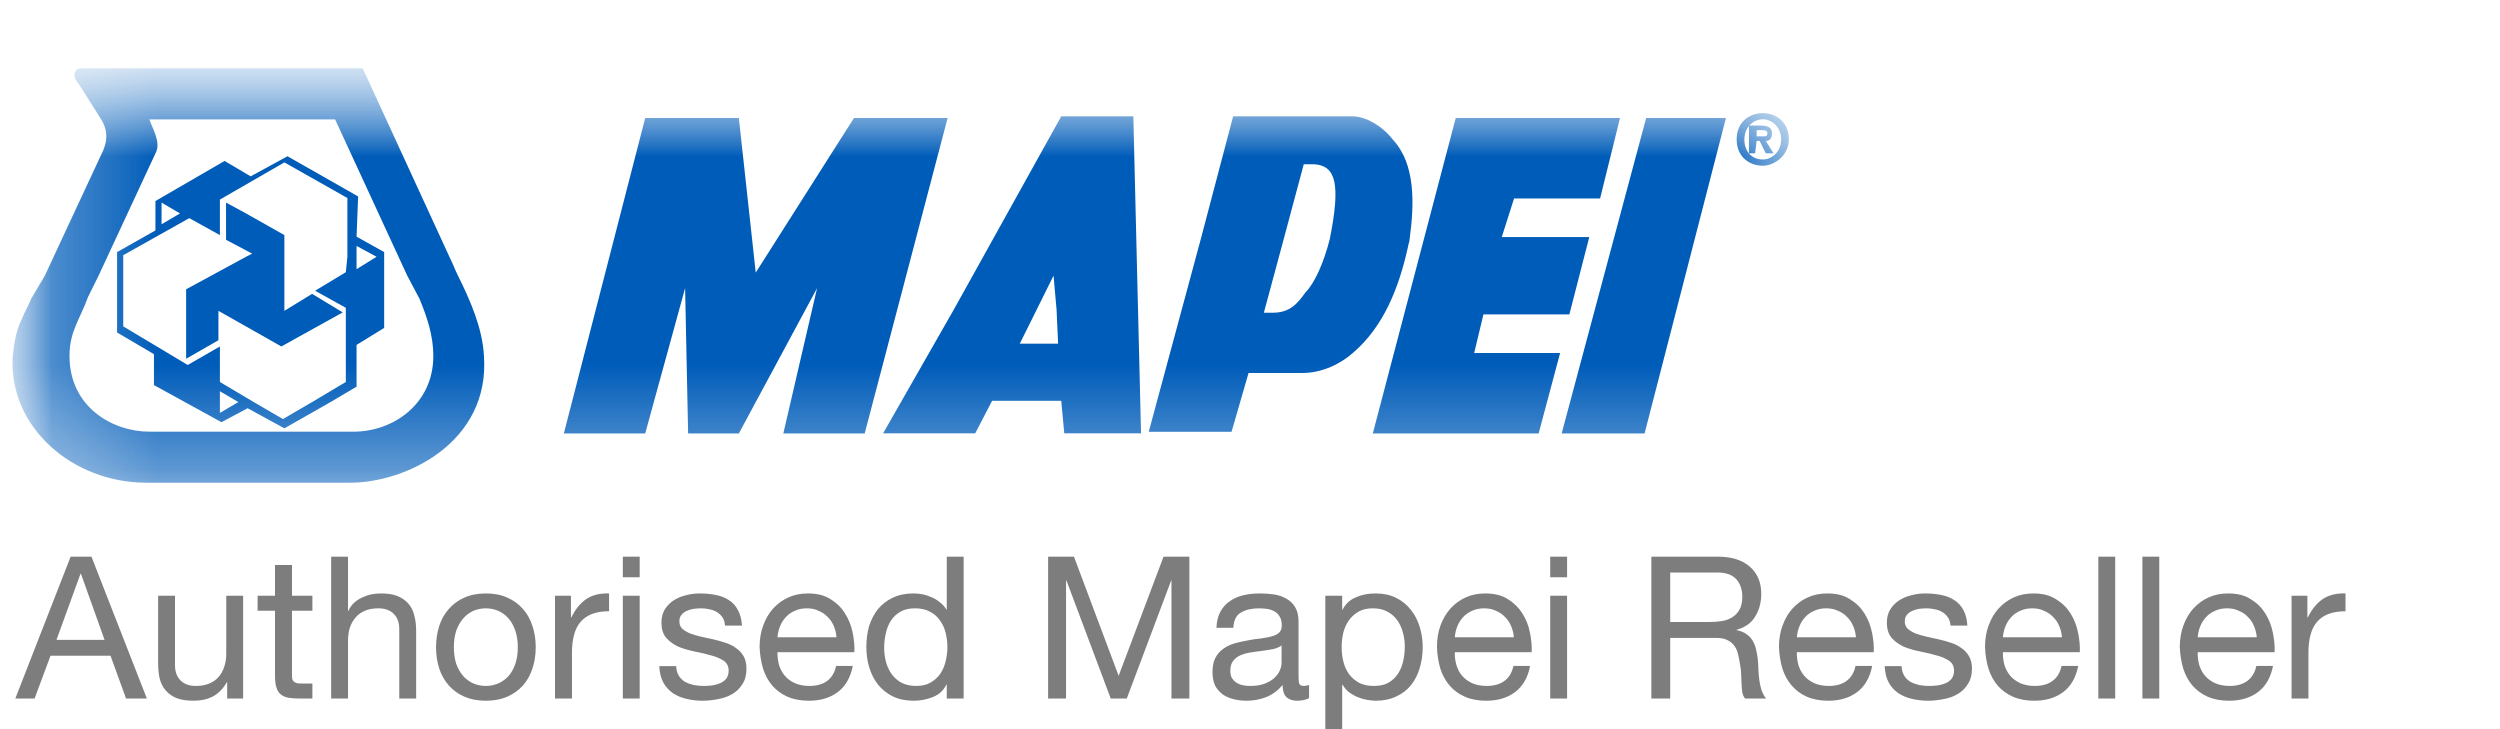
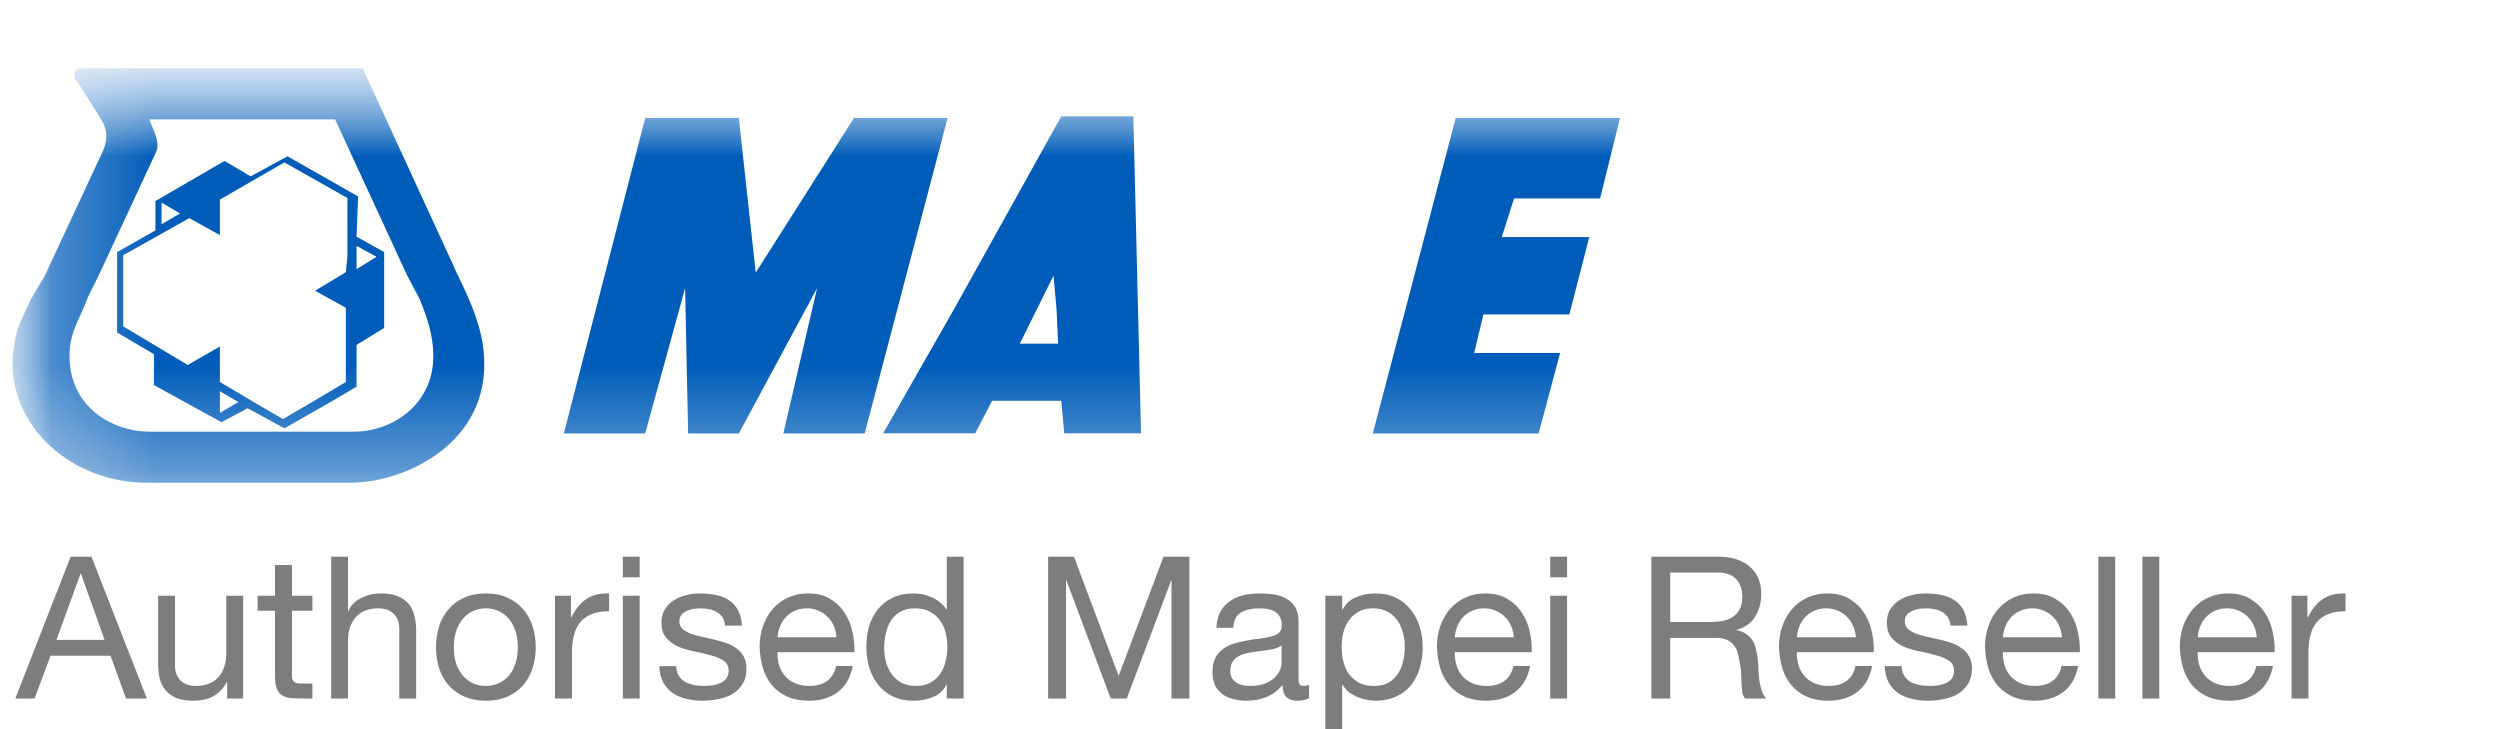
<svg xmlns="http://www.w3.org/2000/svg" width="24" height="7" viewBox="0 0 24 7" fill="none">
  <g clip-path="url(#clip0_476_8121)">
    <mask id="mask0_476_8121" style="mask-type:luminance" maskUnits="userSpaceOnUse" x="0" y="0" width="24" height="7">
      <path d="M24 0.664H0.159V6.195H24V0.664Z" fill="white" />
    </mask>
    <g mask="url(#mask0_476_8121)">
      <mask id="mask1_476_8121" style="mask-type:luminance" maskUnits="userSpaceOnUse" x="0" y="0" width="18" height="5">
        <path d="M17.166 0.664H0.159V4.638H17.166V0.664Z" fill="white" />
      </mask>
      <g mask="url(#mask1_476_8121)">
        <path d="M0.431 2.645L0.991 1.443C1.021 1.369 1.05 1.265 0.962 1.131L0.756 0.805C0.697 0.745 0.697 0.656 0.785 0.656H3.482L4.322 2.482C4.352 2.541 4.366 2.586 4.396 2.645C4.514 2.883 4.632 3.15 4.646 3.417C4.705 4.248 3.895 4.634 3.364 4.634H1.404C0.697 4.634 0.078 4.1 0.122 3.417C0.137 3.298 0.151 3.18 0.21 3.061C0.24 2.987 0.269 2.942 0.299 2.868L0.431 2.645ZM3.909 2.645L3.217 1.146H1.434C1.463 1.235 1.551 1.369 1.492 1.473L0.947 2.645L0.844 2.853C0.77 3.061 0.667 3.18 0.667 3.417C0.667 3.907 1.08 4.144 1.434 4.144H3.394C3.777 4.144 4.16 3.877 4.16 3.417C4.16 3.224 4.101 3.046 4.027 2.868L3.909 2.645Z" fill="#005CB9" />
        <path d="M3.335 2.465V1.901L2.73 1.559L2.111 1.916V2.257L1.817 2.094L1.183 2.45V3.133L1.802 3.504L2.111 3.326V3.667L2.436 3.86L2.716 4.023L2.996 3.86L3.32 3.667V2.955L3.025 2.791L3.32 2.613L3.335 2.465ZM3.423 2.272L3.688 2.42V3.148L3.423 3.311V3.712L3.173 3.86L2.73 4.112L2.377 3.919L2.126 4.053L1.802 3.875L1.478 3.697V3.4L1.124 3.192V2.42L1.492 2.212V1.93L2.156 1.545L2.406 1.693L2.76 1.5L3.438 1.886L3.423 2.272ZM3.615 2.465L3.423 2.361V2.584L3.615 2.465ZM2.288 3.86L2.111 3.756V3.964L2.288 3.86ZM1.551 2.049V2.153L1.728 2.049L1.551 1.945V2.049Z" fill="#005CB9" />
-         <path d="M2.362 2.465L2.421 2.435L2.17 2.302V1.945L2.362 2.049L2.73 2.257V2.984L2.996 2.821L3.29 2.999L2.701 3.326L2.097 2.984V3.266L1.787 3.444V2.777L2.362 2.465Z" fill="#005CB9" />
        <path d="M9.156 2.973L10.188 1.117H10.88L10.925 2.973L10.954 4.16H10.217L10.188 3.848H9.524L9.362 4.16H8.478L9.156 2.973ZM10.143 2.973L10.114 2.646L9.952 2.973L9.79 3.299H10.158L10.143 2.973Z" fill="#005CB9" />
-         <path d="M11.529 2.29L11.838 1.117H12.988C13.106 1.117 13.268 1.206 13.371 1.34C13.592 1.577 13.577 1.963 13.533 2.29C13.533 2.319 13.518 2.349 13.518 2.364C13.43 2.765 13.282 3.136 12.988 3.388C12.87 3.492 12.693 3.581 12.501 3.581H11.986L11.823 4.145H11.028L11.529 2.29ZM12.767 2.29C12.87 1.77 12.826 1.592 12.619 1.577H12.516L12.325 2.29L12.133 3.002H12.221C12.383 3.002 12.457 2.913 12.531 2.809C12.619 2.72 12.708 2.527 12.767 2.29Z" fill="#005CB9" />
        <path d="M6.194 4.161H5.413L6.194 1.133H7.093L7.255 2.617L8.198 1.133H9.097L8.301 4.161H7.52L7.844 2.766L7.093 4.161H6.606L6.577 2.766L6.194 4.161Z" fill="#005CB9" />
        <path d="M14.771 4.161H13.179L13.975 1.133H15.552L15.361 1.905H14.535L14.417 2.276H15.257L15.066 3.018H14.241L14.152 3.389H14.977L14.771 4.161Z" fill="#005CB9" />
-         <path d="M14.992 4.161L15.803 1.133H16.569L15.788 4.161H14.992Z" fill="#005CB9" />
-         <path d="M17.099 1.338C17.099 1.457 17.011 1.531 16.923 1.531C16.82 1.531 16.746 1.457 16.746 1.338C16.746 1.22 16.834 1.145 16.923 1.145C17.011 1.145 17.099 1.22 17.099 1.338ZM17.173 1.338C17.173 1.175 17.055 1.086 16.923 1.086C16.79 1.086 16.672 1.175 16.672 1.338C16.672 1.502 16.79 1.591 16.923 1.591C17.041 1.591 17.173 1.487 17.173 1.338ZM16.864 1.353H16.893L16.952 1.472H17.026L16.952 1.353C16.982 1.353 17.011 1.338 17.011 1.279C17.011 1.22 16.967 1.205 16.893 1.205H16.79V1.472H16.849L16.864 1.353ZM16.864 1.309V1.249H16.908C16.937 1.249 16.967 1.249 16.967 1.279C16.967 1.309 16.952 1.309 16.923 1.309H16.864Z" fill="#005CB9" />
      </g>
    </g>
    <path d="M0.542 6.143H1.004L0.777 5.508H0.773L0.542 6.143ZM0.678 5.344H0.878L1.41 6.706H1.21L1.061 6.295H0.485L0.332 6.706H0.147L0.678 5.344ZM2.334 6.706H2.181V6.549H2.178C2.143 6.61 2.099 6.655 2.046 6.685C1.993 6.713 1.93 6.727 1.857 6.727C1.792 6.727 1.738 6.718 1.695 6.702C1.652 6.684 1.617 6.659 1.59 6.627C1.563 6.596 1.544 6.558 1.533 6.515C1.523 6.47 1.518 6.421 1.518 6.368V5.719H1.68V6.387C1.68 6.448 1.698 6.496 1.733 6.532C1.769 6.568 1.818 6.585 1.88 6.585C1.93 6.585 1.972 6.578 2.008 6.562C2.045 6.547 2.075 6.526 2.099 6.498C2.124 6.47 2.141 6.437 2.153 6.4C2.166 6.362 2.172 6.321 2.172 6.276V5.719H2.334V6.706ZM2.803 5.719H2.999V5.863H2.803V6.475C2.803 6.494 2.804 6.509 2.806 6.521C2.81 6.532 2.817 6.541 2.825 6.547C2.834 6.554 2.846 6.558 2.862 6.561C2.878 6.562 2.899 6.562 2.925 6.562H2.999V6.706H2.875C2.833 6.706 2.797 6.703 2.766 6.698C2.737 6.692 2.713 6.681 2.694 6.665C2.676 6.65 2.663 6.629 2.654 6.601C2.645 6.573 2.64 6.536 2.64 6.49V5.863H2.473V5.719H2.64V5.424H2.803V5.719ZM3.179 5.344H3.341V5.864H3.345C3.358 5.834 3.376 5.808 3.398 5.788C3.421 5.767 3.447 5.749 3.475 5.737C3.504 5.723 3.534 5.712 3.564 5.706C3.596 5.7 3.627 5.697 3.656 5.697C3.721 5.697 3.775 5.705 3.818 5.723C3.861 5.741 3.896 5.766 3.923 5.798C3.95 5.829 3.968 5.868 3.978 5.912C3.99 5.955 3.995 6.004 3.995 6.057V6.706H3.833V6.038C3.833 5.977 3.816 5.929 3.78 5.893C3.744 5.857 3.695 5.84 3.633 5.84C3.583 5.84 3.54 5.847 3.503 5.863C3.468 5.878 3.438 5.899 3.414 5.927C3.39 5.955 3.371 5.988 3.358 6.027C3.347 6.063 3.341 6.104 3.341 6.149V6.706H3.179V5.344ZM4.357 6.213C4.357 6.273 4.365 6.327 4.38 6.374C4.397 6.419 4.419 6.458 4.447 6.49C4.475 6.521 4.507 6.544 4.544 6.561C4.582 6.577 4.622 6.585 4.664 6.585C4.706 6.585 4.746 6.577 4.783 6.561C4.821 6.544 4.854 6.521 4.882 6.49C4.91 6.458 4.931 6.419 4.947 6.374C4.963 6.327 4.971 6.273 4.971 6.213C4.971 6.154 4.963 6.101 4.947 6.055C4.931 6.008 4.91 5.969 4.882 5.937C4.854 5.905 4.821 5.881 4.783 5.864C4.746 5.848 4.706 5.84 4.664 5.84C4.622 5.84 4.582 5.848 4.544 5.864C4.507 5.881 4.475 5.905 4.447 5.937C4.419 5.969 4.397 6.008 4.38 6.055C4.365 6.101 4.357 6.154 4.357 6.213ZM4.186 6.213C4.186 6.141 4.196 6.074 4.216 6.011C4.236 5.948 4.267 5.893 4.308 5.847C4.348 5.8 4.399 5.763 4.458 5.737C4.518 5.71 4.587 5.697 4.664 5.697C4.743 5.697 4.812 5.71 4.87 5.737C4.93 5.763 4.98 5.8 5.021 5.847C5.062 5.893 5.092 5.948 5.112 6.011C5.133 6.074 5.143 6.141 5.143 6.213C5.143 6.286 5.133 6.353 5.112 6.416C5.092 6.478 5.062 6.533 5.021 6.58C4.98 6.625 4.93 6.662 4.87 6.688C4.812 6.714 4.743 6.727 4.664 6.727C4.587 6.727 4.518 6.714 4.458 6.688C4.399 6.662 4.348 6.625 4.308 6.58C4.267 6.533 4.236 6.478 4.216 6.416C4.196 6.353 4.186 6.286 4.186 6.213ZM5.328 5.719H5.481V5.927H5.485C5.524 5.847 5.573 5.788 5.63 5.75C5.687 5.712 5.759 5.694 5.847 5.697V5.868C5.782 5.868 5.727 5.877 5.681 5.895C5.636 5.913 5.599 5.939 5.571 5.973C5.543 6.007 5.522 6.049 5.51 6.099C5.497 6.147 5.491 6.203 5.491 6.267V6.706H5.328V5.719ZM6.141 5.542H5.979V5.344H6.141V5.542ZM5.979 5.719H6.141V6.706H5.979V5.719ZM6.491 6.395C6.493 6.43 6.501 6.461 6.516 6.486C6.531 6.51 6.551 6.53 6.575 6.545C6.601 6.559 6.629 6.569 6.659 6.576C6.691 6.582 6.723 6.585 6.756 6.585C6.782 6.585 6.809 6.583 6.837 6.58C6.864 6.576 6.89 6.569 6.913 6.559C6.937 6.549 6.957 6.534 6.972 6.515C6.987 6.494 6.995 6.469 6.995 6.439C6.995 6.397 6.979 6.365 6.947 6.343C6.915 6.322 6.875 6.304 6.827 6.292C6.78 6.278 6.728 6.266 6.672 6.255C6.617 6.244 6.564 6.229 6.516 6.21C6.469 6.189 6.43 6.161 6.398 6.126C6.366 6.09 6.35 6.041 6.35 5.977C6.35 5.927 6.361 5.885 6.383 5.849C6.405 5.814 6.434 5.785 6.468 5.763C6.504 5.74 6.543 5.724 6.587 5.714C6.631 5.702 6.675 5.697 6.718 5.697C6.774 5.697 6.826 5.702 6.873 5.712C6.92 5.721 6.961 5.737 6.997 5.761C7.034 5.784 7.063 5.816 7.084 5.857C7.106 5.896 7.119 5.946 7.123 6.006H6.96C6.958 5.974 6.95 5.948 6.936 5.927C6.922 5.906 6.904 5.889 6.882 5.876C6.861 5.863 6.837 5.854 6.81 5.849C6.784 5.843 6.758 5.84 6.732 5.84C6.707 5.84 6.683 5.842 6.657 5.845C6.633 5.849 6.611 5.856 6.59 5.866C6.57 5.875 6.554 5.888 6.541 5.904C6.528 5.92 6.522 5.94 6.522 5.966C6.522 5.994 6.531 6.017 6.55 6.036C6.571 6.054 6.596 6.069 6.627 6.082C6.657 6.093 6.692 6.103 6.73 6.112C6.768 6.12 6.806 6.128 6.844 6.137C6.885 6.146 6.924 6.157 6.962 6.17C7.002 6.182 7.036 6.199 7.065 6.221C7.096 6.241 7.12 6.268 7.138 6.299C7.157 6.331 7.166 6.371 7.166 6.418C7.166 6.477 7.154 6.527 7.128 6.566C7.104 6.606 7.072 6.638 7.031 6.662C6.992 6.686 6.946 6.702 6.896 6.711C6.846 6.721 6.796 6.727 6.747 6.727C6.692 6.727 6.64 6.721 6.59 6.709C6.541 6.698 6.497 6.679 6.459 6.654C6.421 6.627 6.39 6.593 6.367 6.551C6.344 6.508 6.332 6.456 6.329 6.395H6.491ZM8.03 6.118C8.028 6.08 8.019 6.044 8.004 6.009C7.99 5.975 7.97 5.946 7.945 5.922C7.92 5.896 7.891 5.877 7.857 5.863C7.824 5.847 7.787 5.84 7.746 5.84C7.704 5.84 7.666 5.847 7.632 5.863C7.599 5.877 7.57 5.896 7.546 5.922C7.522 5.947 7.503 5.977 7.489 6.011C7.475 6.044 7.467 6.08 7.464 6.118H8.03ZM8.187 6.393C8.165 6.503 8.118 6.587 8.044 6.643C7.97 6.699 7.877 6.727 7.765 6.727C7.687 6.727 7.618 6.714 7.559 6.688C7.502 6.663 7.454 6.627 7.414 6.582C7.375 6.536 7.345 6.481 7.325 6.418C7.306 6.354 7.295 6.285 7.292 6.21C7.292 6.135 7.304 6.066 7.327 6.004C7.35 5.941 7.381 5.887 7.422 5.842C7.464 5.796 7.513 5.76 7.569 5.735C7.626 5.709 7.688 5.697 7.756 5.697C7.844 5.697 7.916 5.715 7.973 5.752C8.032 5.788 8.078 5.833 8.112 5.889C8.148 5.945 8.172 6.006 8.185 6.072C8.199 6.138 8.205 6.201 8.202 6.261H7.464C7.463 6.304 7.468 6.346 7.479 6.385C7.491 6.423 7.509 6.458 7.535 6.488C7.56 6.517 7.592 6.541 7.632 6.559C7.671 6.576 7.718 6.585 7.771 6.585C7.84 6.585 7.896 6.569 7.939 6.538C7.983 6.506 8.013 6.458 8.027 6.393H8.187ZM8.488 6.221C8.488 6.267 8.494 6.312 8.506 6.357C8.518 6.4 8.537 6.439 8.561 6.473C8.586 6.507 8.618 6.535 8.656 6.555C8.696 6.575 8.741 6.585 8.794 6.585C8.848 6.585 8.895 6.575 8.933 6.553C8.971 6.531 9.002 6.503 9.026 6.469C9.05 6.433 9.068 6.393 9.078 6.349C9.089 6.304 9.095 6.259 9.095 6.213C9.095 6.165 9.089 6.119 9.078 6.074C9.066 6.028 9.048 5.988 9.022 5.954C8.998 5.92 8.967 5.892 8.927 5.872C8.888 5.85 8.84 5.84 8.784 5.84C8.729 5.84 8.683 5.85 8.645 5.872C8.607 5.894 8.576 5.922 8.553 5.958C8.53 5.994 8.514 6.034 8.504 6.08C8.493 6.126 8.488 6.173 8.488 6.221ZM9.251 6.706H9.089V6.572H9.085C9.059 6.627 9.017 6.666 8.96 6.69C8.902 6.714 8.839 6.727 8.771 6.727C8.694 6.727 8.628 6.713 8.57 6.685C8.514 6.657 8.467 6.619 8.429 6.572C8.392 6.525 8.364 6.47 8.345 6.408C8.326 6.346 8.317 6.28 8.317 6.21C8.317 6.14 8.326 6.074 8.343 6.011C8.363 5.949 8.391 5.895 8.427 5.849C8.466 5.802 8.513 5.765 8.569 5.739C8.626 5.711 8.692 5.697 8.767 5.697C8.792 5.697 8.82 5.699 8.849 5.704C8.878 5.709 8.907 5.718 8.937 5.731C8.966 5.742 8.993 5.758 9.019 5.779C9.045 5.798 9.068 5.822 9.085 5.851H9.089V5.344H9.251V6.706ZM10.062 5.344H10.31L10.739 6.488L11.17 5.344H11.418V6.706H11.246V5.573H11.243L10.817 6.706H10.663L10.238 5.573H10.234V6.706H10.062V5.344ZM12.567 6.702C12.539 6.718 12.5 6.727 12.45 6.727C12.408 6.727 12.375 6.715 12.349 6.692C12.325 6.668 12.313 6.629 12.313 6.576C12.268 6.629 12.216 6.668 12.156 6.692C12.098 6.715 12.034 6.727 11.966 6.727C11.921 6.727 11.879 6.721 11.838 6.711C11.799 6.701 11.764 6.685 11.735 6.664C11.706 6.642 11.682 6.614 11.664 6.58C11.648 6.544 11.64 6.501 11.64 6.452C11.64 6.396 11.649 6.35 11.668 6.315C11.687 6.279 11.712 6.25 11.743 6.229C11.774 6.206 11.81 6.189 11.849 6.177C11.89 6.166 11.931 6.156 11.973 6.149C12.018 6.14 12.06 6.133 12.099 6.13C12.14 6.124 12.176 6.118 12.206 6.11C12.237 6.102 12.261 6.09 12.279 6.074C12.296 6.058 12.305 6.034 12.305 6.004C12.305 5.968 12.298 5.939 12.284 5.918C12.272 5.896 12.254 5.88 12.233 5.868C12.212 5.857 12.189 5.849 12.162 5.845C12.137 5.842 12.111 5.84 12.086 5.84C12.017 5.84 11.96 5.853 11.914 5.88C11.868 5.905 11.844 5.954 11.84 6.027H11.678C11.68 5.966 11.693 5.914 11.716 5.872C11.739 5.83 11.769 5.796 11.807 5.771C11.846 5.744 11.889 5.725 11.937 5.714C11.987 5.702 12.04 5.697 12.095 5.697C12.14 5.697 12.184 5.7 12.227 5.706C12.272 5.712 12.312 5.726 12.347 5.746C12.383 5.765 12.411 5.793 12.433 5.828C12.455 5.864 12.466 5.91 12.466 5.967V6.475C12.466 6.513 12.467 6.541 12.471 6.559C12.476 6.576 12.492 6.585 12.517 6.585C12.531 6.585 12.547 6.582 12.567 6.576V6.702ZM12.303 6.196C12.283 6.212 12.256 6.223 12.223 6.231C12.19 6.237 12.155 6.243 12.118 6.248C12.083 6.252 12.046 6.257 12.01 6.263C11.973 6.268 11.94 6.277 11.91 6.29C11.881 6.302 11.857 6.321 11.838 6.345C11.82 6.368 11.811 6.4 11.811 6.44C11.811 6.467 11.816 6.49 11.826 6.509C11.838 6.527 11.852 6.542 11.868 6.553C11.886 6.564 11.907 6.573 11.93 6.578C11.952 6.583 11.977 6.585 12.002 6.585C12.055 6.585 12.101 6.578 12.139 6.564C12.178 6.549 12.209 6.531 12.233 6.509C12.257 6.486 12.275 6.462 12.286 6.437C12.298 6.41 12.303 6.385 12.303 6.362V6.196ZM12.723 5.719H12.885V5.853H12.889C12.916 5.798 12.958 5.759 13.015 5.735C13.072 5.709 13.135 5.697 13.204 5.697C13.28 5.697 13.346 5.711 13.402 5.739C13.459 5.767 13.506 5.805 13.543 5.853C13.581 5.9 13.61 5.955 13.629 6.017C13.648 6.079 13.658 6.145 13.658 6.215C13.658 6.285 13.648 6.351 13.629 6.414C13.611 6.476 13.583 6.531 13.545 6.578C13.508 6.624 13.461 6.66 13.404 6.686C13.348 6.713 13.283 6.727 13.208 6.727C13.184 6.727 13.156 6.724 13.126 6.719C13.096 6.714 13.067 6.706 13.038 6.694C13.009 6.683 12.981 6.667 12.954 6.648C12.928 6.628 12.907 6.603 12.889 6.574H12.885V7.081H12.723V5.719ZM13.486 6.204C13.486 6.158 13.48 6.114 13.467 6.07C13.456 6.026 13.437 5.987 13.412 5.952C13.387 5.918 13.356 5.891 13.316 5.87C13.278 5.85 13.233 5.84 13.181 5.84C13.126 5.84 13.08 5.85 13.042 5.872C13.004 5.894 12.972 5.922 12.948 5.958C12.924 5.992 12.906 6.032 12.895 6.076C12.885 6.121 12.88 6.166 12.88 6.212C12.88 6.26 12.885 6.307 12.897 6.353C12.908 6.397 12.926 6.437 12.95 6.471C12.976 6.505 13.008 6.533 13.047 6.555C13.087 6.575 13.134 6.585 13.19 6.585C13.246 6.585 13.293 6.575 13.33 6.553C13.368 6.531 13.398 6.503 13.421 6.467C13.444 6.432 13.461 6.391 13.471 6.345C13.481 6.299 13.486 6.252 13.486 6.204ZM14.533 6.118C14.53 6.08 14.521 6.044 14.506 6.009C14.492 5.975 14.472 5.946 14.447 5.922C14.423 5.896 14.393 5.877 14.359 5.863C14.326 5.847 14.289 5.84 14.249 5.84C14.207 5.84 14.168 5.847 14.134 5.863C14.101 5.877 14.072 5.896 14.048 5.922C14.024 5.947 14.005 5.977 13.991 6.011C13.977 6.044 13.969 6.08 13.966 6.118H14.533ZM14.689 6.393C14.668 6.503 14.62 6.587 14.546 6.643C14.472 6.699 14.38 6.727 14.268 6.727C14.189 6.727 14.12 6.714 14.062 6.688C14.004 6.663 13.956 6.627 13.917 6.582C13.877 6.536 13.847 6.481 13.827 6.418C13.808 6.354 13.797 6.285 13.795 6.21C13.795 6.135 13.806 6.066 13.829 6.004C13.852 5.941 13.884 5.887 13.924 5.842C13.966 5.796 14.015 5.76 14.071 5.735C14.128 5.709 14.191 5.697 14.258 5.697C14.346 5.697 14.418 5.715 14.476 5.752C14.534 5.788 14.58 5.833 14.615 5.889C14.65 5.945 14.675 6.006 14.687 6.072C14.701 6.138 14.707 6.201 14.704 6.261H13.966C13.965 6.304 13.97 6.346 13.982 6.385C13.993 6.423 14.011 6.458 14.037 6.488C14.062 6.517 14.095 6.541 14.134 6.559C14.174 6.576 14.22 6.585 14.273 6.585C14.342 6.585 14.398 6.569 14.441 6.538C14.486 6.506 14.515 6.458 14.529 6.393H14.689ZM15.044 5.542H14.882V5.344H15.044V5.542ZM14.882 5.719H15.044V6.706H14.882V5.719ZM15.853 5.344H16.494C16.623 5.344 16.724 5.376 16.797 5.439C16.871 5.503 16.908 5.59 16.908 5.7C16.908 5.783 16.889 5.856 16.85 5.918C16.814 5.98 16.754 6.023 16.671 6.046V6.049C16.71 6.057 16.742 6.07 16.766 6.088C16.792 6.105 16.812 6.127 16.826 6.152C16.841 6.177 16.852 6.204 16.858 6.234C16.866 6.265 16.871 6.297 16.875 6.33C16.878 6.363 16.88 6.397 16.881 6.431C16.882 6.465 16.885 6.499 16.89 6.532C16.895 6.565 16.902 6.597 16.911 6.627C16.922 6.657 16.936 6.683 16.955 6.706H16.753C16.74 6.692 16.732 6.672 16.726 6.648C16.723 6.624 16.72 6.597 16.719 6.568C16.718 6.538 16.716 6.505 16.715 6.471C16.714 6.437 16.71 6.403 16.703 6.37C16.698 6.337 16.692 6.306 16.684 6.276C16.677 6.246 16.665 6.22 16.648 6.198C16.632 6.175 16.61 6.158 16.583 6.145C16.557 6.131 16.521 6.124 16.477 6.124H16.034V6.706H15.853V5.344ZM16.412 5.971C16.454 5.971 16.494 5.968 16.532 5.962C16.57 5.955 16.603 5.943 16.631 5.925C16.66 5.906 16.683 5.882 16.7 5.851C16.718 5.819 16.726 5.779 16.726 5.729C16.726 5.66 16.707 5.604 16.669 5.561C16.631 5.518 16.569 5.496 16.484 5.496H16.034V5.971H16.412ZM17.817 6.118C17.814 6.08 17.805 6.044 17.79 6.009C17.776 5.975 17.756 5.946 17.731 5.922C17.707 5.896 17.677 5.877 17.643 5.863C17.61 5.847 17.573 5.84 17.532 5.84C17.49 5.84 17.452 5.847 17.418 5.863C17.385 5.877 17.356 5.896 17.332 5.922C17.308 5.947 17.289 5.977 17.275 6.011C17.261 6.044 17.253 6.08 17.25 6.118H17.817ZM17.973 6.393C17.951 6.503 17.904 6.587 17.83 6.643C17.756 6.699 17.663 6.727 17.551 6.727C17.473 6.727 17.404 6.714 17.345 6.688C17.288 6.663 17.24 6.627 17.201 6.582C17.161 6.536 17.131 6.481 17.111 6.418C17.092 6.354 17.081 6.285 17.078 6.21C17.078 6.135 17.09 6.066 17.113 6.004C17.136 5.941 17.167 5.887 17.208 5.842C17.25 5.796 17.299 5.76 17.355 5.735C17.412 5.709 17.474 5.697 17.542 5.697C17.63 5.697 17.702 5.715 17.759 5.752C17.818 5.788 17.864 5.833 17.899 5.889C17.934 5.945 17.958 6.006 17.971 6.072C17.985 6.138 17.991 6.201 17.988 6.261H17.25C17.249 6.304 17.254 6.346 17.265 6.385C17.277 6.423 17.295 6.458 17.321 6.488C17.346 6.517 17.378 6.541 17.418 6.559C17.457 6.576 17.504 6.585 17.557 6.585C17.626 6.585 17.682 6.569 17.725 6.538C17.77 6.506 17.799 6.458 17.813 6.393H17.973ZM18.255 6.395C18.257 6.43 18.265 6.461 18.28 6.486C18.295 6.51 18.315 6.53 18.339 6.545C18.365 6.559 18.393 6.569 18.423 6.576C18.455 6.582 18.487 6.585 18.52 6.585C18.546 6.585 18.573 6.583 18.601 6.58C18.629 6.576 18.654 6.569 18.677 6.559C18.701 6.549 18.721 6.534 18.736 6.515C18.751 6.494 18.759 6.469 18.759 6.439C18.759 6.397 18.743 6.365 18.711 6.343C18.679 6.322 18.639 6.304 18.591 6.292C18.544 6.278 18.492 6.266 18.437 6.255C18.381 6.244 18.328 6.229 18.28 6.21C18.233 6.189 18.194 6.161 18.162 6.126C18.13 6.09 18.114 6.041 18.114 5.977C18.114 5.927 18.125 5.885 18.147 5.849C18.17 5.814 18.198 5.785 18.233 5.763C18.268 5.74 18.308 5.724 18.351 5.714C18.395 5.702 18.439 5.697 18.482 5.697C18.538 5.697 18.59 5.702 18.637 5.712C18.684 5.721 18.725 5.737 18.761 5.761C18.798 5.784 18.827 5.816 18.849 5.857C18.87 5.896 18.883 5.946 18.887 6.006H18.725C18.722 5.974 18.714 5.948 18.7 5.927C18.686 5.906 18.668 5.889 18.646 5.876C18.625 5.863 18.601 5.854 18.574 5.849C18.549 5.843 18.522 5.84 18.496 5.84C18.471 5.84 18.447 5.842 18.421 5.845C18.397 5.849 18.375 5.856 18.355 5.866C18.334 5.875 18.318 5.888 18.305 5.904C18.292 5.92 18.286 5.94 18.286 5.966C18.286 5.994 18.295 6.017 18.314 6.036C18.335 6.054 18.36 6.069 18.391 6.082C18.421 6.093 18.456 6.103 18.494 6.112C18.532 6.12 18.57 6.128 18.608 6.137C18.649 6.146 18.688 6.157 18.727 6.17C18.766 6.182 18.8 6.199 18.829 6.221C18.86 6.241 18.884 6.268 18.902 6.299C18.921 6.331 18.931 6.371 18.931 6.418C18.931 6.477 18.918 6.527 18.892 6.566C18.868 6.606 18.836 6.638 18.795 6.662C18.756 6.686 18.711 6.702 18.66 6.711C18.61 6.721 18.561 6.727 18.511 6.727C18.456 6.727 18.404 6.721 18.355 6.709C18.305 6.698 18.261 6.679 18.223 6.654C18.185 6.627 18.154 6.593 18.131 6.551C18.108 6.508 18.096 6.456 18.093 6.395H18.255ZM19.795 6.118C19.792 6.08 19.783 6.044 19.768 6.009C19.754 5.975 19.734 5.946 19.709 5.922C19.685 5.896 19.655 5.877 19.621 5.863C19.588 5.847 19.551 5.84 19.51 5.84C19.468 5.84 19.43 5.847 19.396 5.863C19.363 5.877 19.334 5.896 19.31 5.922C19.286 5.947 19.267 5.977 19.253 6.011C19.239 6.044 19.231 6.08 19.228 6.118H19.795ZM19.951 6.393C19.929 6.503 19.882 6.587 19.808 6.643C19.734 6.699 19.641 6.727 19.529 6.727C19.451 6.727 19.382 6.714 19.323 6.688C19.266 6.663 19.218 6.627 19.178 6.582C19.139 6.536 19.109 6.481 19.089 6.418C19.07 6.354 19.059 6.285 19.056 6.21C19.056 6.135 19.068 6.066 19.091 6.004C19.114 5.941 19.145 5.887 19.186 5.842C19.228 5.796 19.277 5.76 19.333 5.735C19.39 5.709 19.453 5.697 19.52 5.697C19.608 5.697 19.68 5.715 19.737 5.752C19.796 5.788 19.842 5.833 19.877 5.889C19.912 5.945 19.936 6.006 19.949 6.072C19.963 6.138 19.969 6.201 19.966 6.261H19.228C19.227 6.304 19.232 6.346 19.243 6.385C19.255 6.423 19.273 6.458 19.299 6.488C19.324 6.517 19.357 6.541 19.396 6.559C19.435 6.576 19.482 6.585 19.535 6.585C19.604 6.585 19.66 6.569 19.703 6.538C19.747 6.506 19.777 6.458 19.791 6.393H19.951ZM20.144 5.344H20.306V6.706H20.144V5.344ZM20.567 5.344H20.729V6.706H20.567V5.344ZM21.665 6.118C21.662 6.08 21.653 6.044 21.638 6.009C21.624 5.975 21.604 5.946 21.579 5.922C21.555 5.896 21.525 5.877 21.491 5.863C21.458 5.847 21.421 5.84 21.38 5.84C21.338 5.84 21.3 5.847 21.266 5.863C21.233 5.877 21.204 5.896 21.18 5.922C21.156 5.947 21.137 5.977 21.123 6.011C21.109 6.044 21.101 6.08 21.098 6.118H21.665ZM21.821 6.393C21.799 6.503 21.752 6.587 21.678 6.643C21.604 6.699 21.511 6.727 21.399 6.727C21.32 6.727 21.252 6.714 21.193 6.688C21.136 6.663 21.088 6.627 21.048 6.582C21.009 6.536 20.979 6.481 20.959 6.418C20.94 6.354 20.929 6.285 20.926 6.21C20.926 6.135 20.938 6.066 20.961 6.004C20.984 5.941 21.015 5.887 21.056 5.842C21.098 5.796 21.147 5.76 21.203 5.735C21.26 5.709 21.323 5.697 21.39 5.697C21.478 5.697 21.55 5.715 21.607 5.752C21.666 5.788 21.712 5.833 21.747 5.889C21.782 5.945 21.806 6.006 21.819 6.072C21.833 6.138 21.839 6.201 21.836 6.261H21.098C21.097 6.304 21.102 6.346 21.113 6.385C21.125 6.423 21.143 6.458 21.169 6.488C21.194 6.517 21.227 6.541 21.266 6.559C21.305 6.576 21.352 6.585 21.405 6.585C21.474 6.585 21.53 6.569 21.573 6.538C21.617 6.506 21.647 6.458 21.661 6.393H21.821ZM21.999 5.719H22.151V5.927H22.155C22.194 5.847 22.243 5.788 22.3 5.75C22.357 5.712 22.43 5.694 22.517 5.697V5.868C22.453 5.868 22.397 5.877 22.351 5.895C22.306 5.913 22.269 5.939 22.241 5.973C22.213 6.007 22.192 6.049 22.18 6.099C22.167 6.147 22.161 6.203 22.161 6.267V6.706H21.999V5.719Z" fill="#7D7D7D" />
  </g>
  <defs>
    <clipPath id="clip0_476_8121">
      <rect width="24" height="7" fill="white" />
    </clipPath>
  </defs>
</svg>